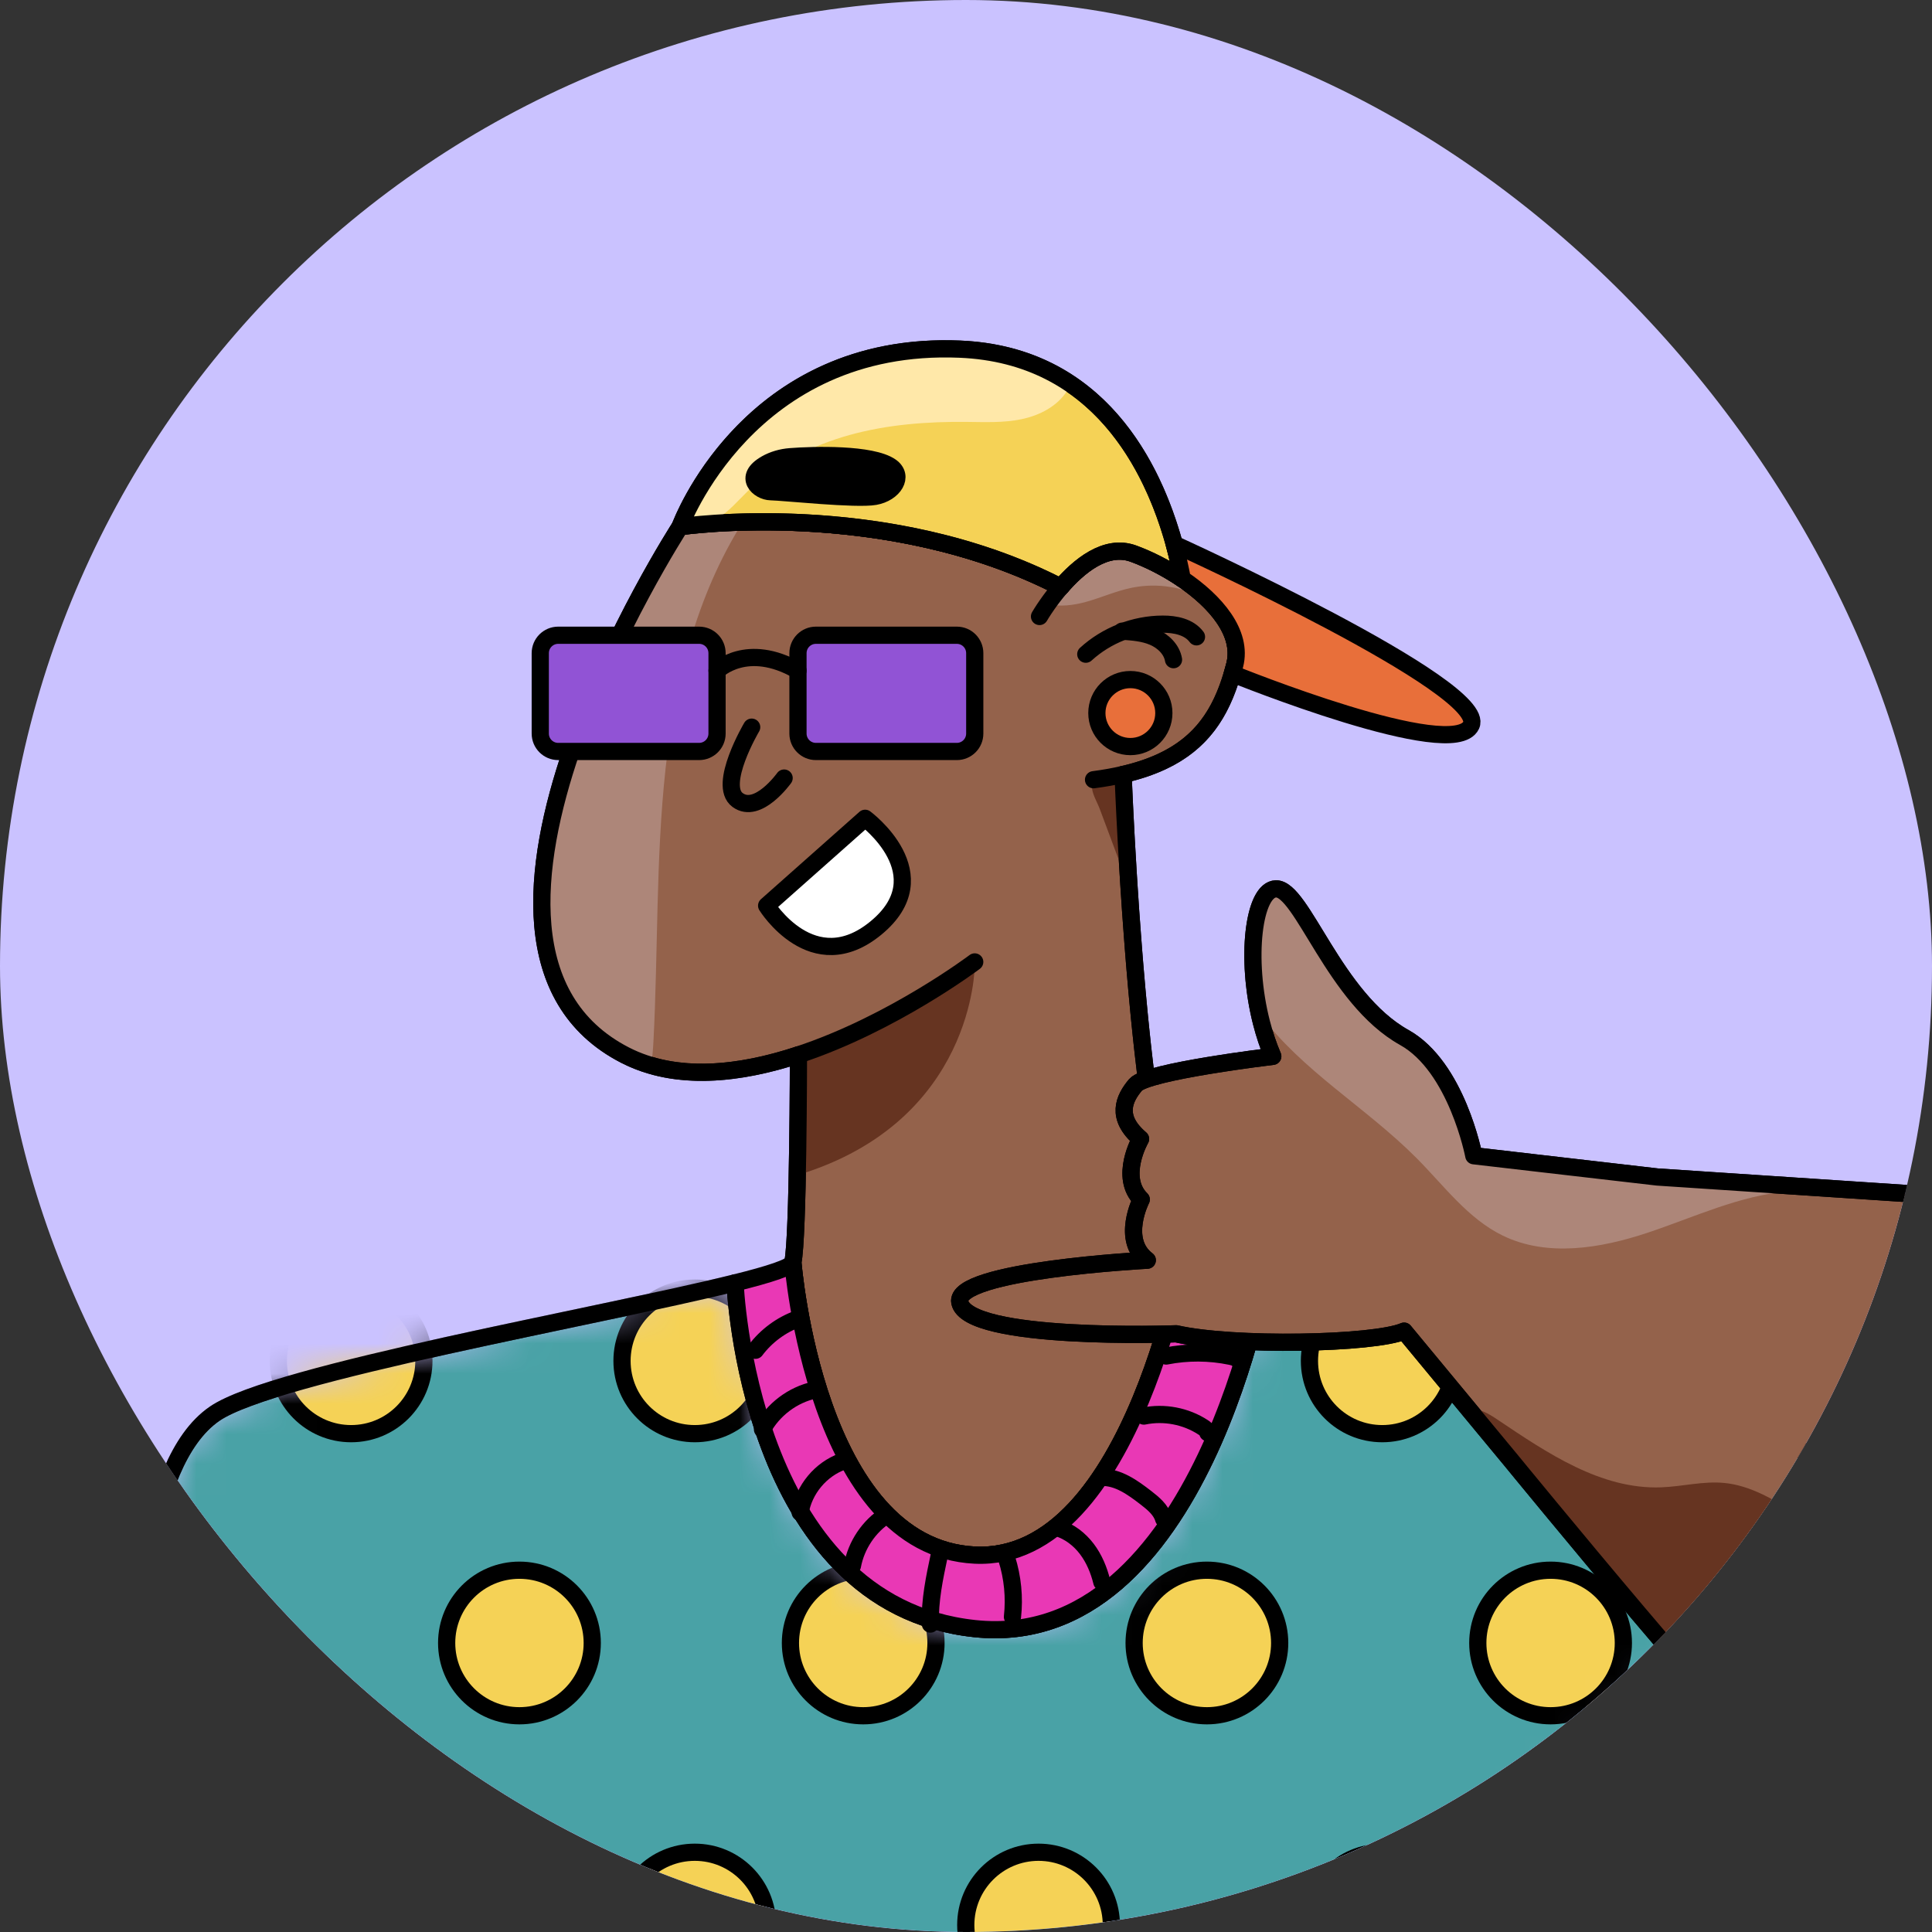
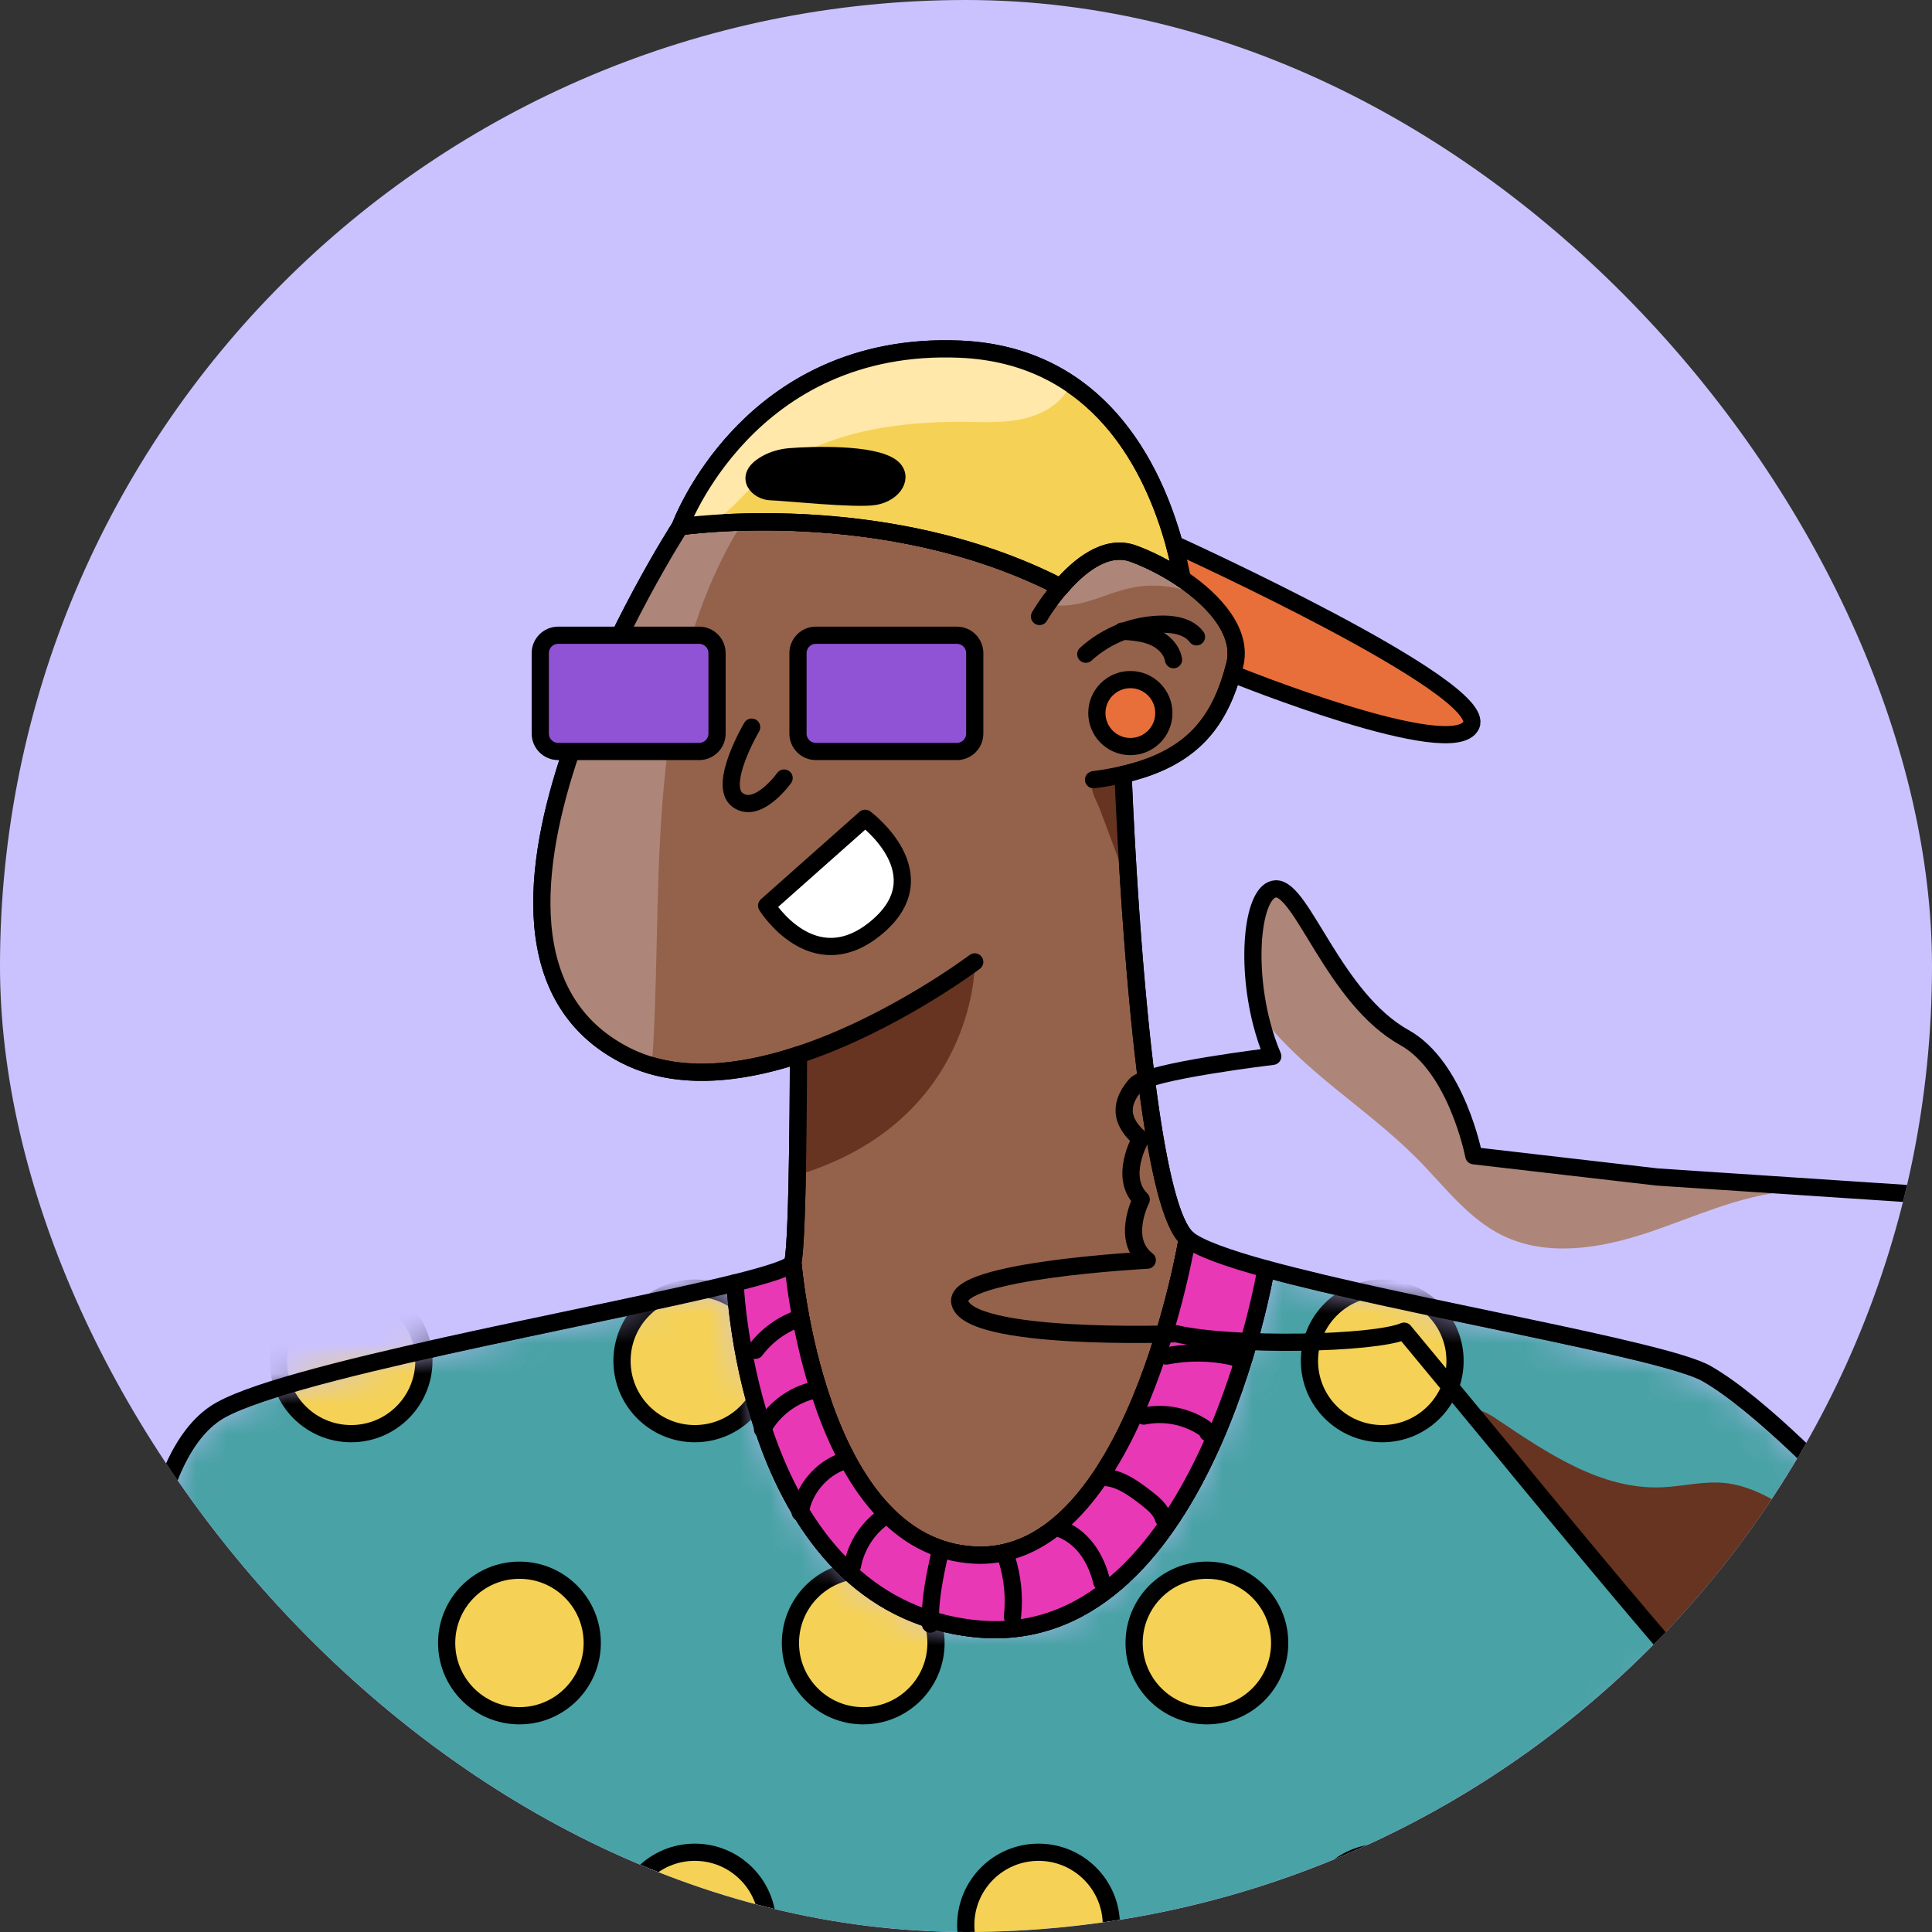
<svg xmlns="http://www.w3.org/2000/svg" width="64" height="64" viewBox="0 0 64 64" fill="none">
  <rect x="0" y="0" width="64" height="64" fill="#333333" stroke="none" />
  <g clip-path="url(#clip0_865_3495)">
    <rect width="64" height="64" rx="32" fill="#CAC2FF" />
    <path d="M40.902 22.03C40.877 22.127 40.85 22.223 40.823 22.317C40.437 23.634 39.798 24.612 38.499 25.222C38.126 25.397 37.697 25.542 37.204 25.656C37.204 25.656 37.261 27.194 37.395 29.3C37.667 33.545 38.255 40.1 39.331 41.028C39.331 41.028 37.57 51.774 32.288 51.515C27.006 51.258 26.264 41.814 26.264 41.814C26.445 41.028 26.45 34.944 26.45 34.944C24.828 35.479 23.094 35.739 21.571 35.296C21.273 35.209 20.983 35.096 20.703 34.951C13.578 31.285 22.529 17.447 22.529 17.447C22.529 17.447 23.325 17.328 24.606 17.294C26.765 17.236 30.3 17.416 33.728 18.803C34.202 18.995 34.673 19.209 35.138 19.449C35.732 18.759 36.63 18.007 37.54 18.339C38.053 18.525 38.631 18.815 39.163 19.176C39.435 19.36 39.696 19.563 39.929 19.779C40.642 20.44 41.108 21.232 40.902 22.03Z" fill="#94624B" stroke="black" stroke-width="0.57" stroke-linecap="round" stroke-linejoin="round" />
    <path d="M32.288 32.004C32.288 32.004 32.281 37.138 26.45 38.917L26.432 35.143C26.432 35.143 30.655 33.446 32.288 32.005V32.004Z" fill="#663421" />
    <path d="M39.929 19.777C39.722 19.722 39.514 19.642 39.317 19.577C38.725 19.382 38.083 19.346 37.473 19.474C36.958 19.581 36.474 19.801 35.968 19.94C35.557 20.052 35.111 20.109 34.702 20.009C34.817 19.846 34.964 19.65 35.138 19.448C35.732 18.758 36.63 18.006 37.54 18.338C38.053 18.524 38.631 18.814 39.163 19.175C39.435 19.359 39.696 19.561 39.929 19.777Z" fill="#AD8679" />
    <path d="M24.606 17.294C23.07 19.722 22.359 22.605 22.047 25.468C21.721 28.466 21.803 31.492 21.646 34.503C21.632 34.761 21.61 35.03 21.571 35.295C21.273 35.209 20.983 35.095 20.703 34.951C13.578 31.285 22.529 17.447 22.529 17.447C22.529 17.447 23.325 17.328 24.606 17.294Z" fill="#AD8679" />
    <path d="M37.205 25.655C37.205 25.655 37.261 27.192 37.396 29.298C37.337 29.154 37.255 29.004 37.215 28.895C37.127 28.661 37.04 28.427 36.952 28.192C36.777 27.724 36.602 27.256 36.427 26.787C36.311 26.477 35.979 26.004 36.325 25.762C36.651 25.534 37.205 25.465 37.581 25.346C37.879 25.252 38.201 25.158 38.5 25.22C38.126 25.396 37.697 25.541 37.205 25.655Z" fill="#663421" />
    <path d="M40.902 22.029C40.877 22.126 40.85 22.223 40.823 22.317C40.325 24.012 39.409 25.147 37.204 25.656C37.204 25.656 37.72 39.639 39.331 41.028C39.331 41.028 37.57 51.773 32.288 51.515C27.006 51.257 26.264 41.813 26.264 41.813C26.445 41.028 26.45 34.943 26.45 34.943C24.51 35.583 22.411 35.83 20.703 34.951C13.578 31.284 22.529 17.447 22.529 17.447C22.529 17.447 29.304 16.438 35.138 19.449C35.732 18.758 36.63 18.007 37.54 18.338C38.053 18.525 38.631 18.815 39.163 19.175C40.266 19.922 41.175 20.97 40.902 22.029Z" stroke="black" stroke-width="0.57" stroke-linecap="round" stroke-linejoin="round" />
    <mask id="mask0_865_3495" style="mask-type:luminance" maskUnits="userSpaceOnUse" x="4" y="42" width="58" height="29">
      <path d="M61.056 49.423C61.056 49.423 40.459 70.443 40.338 70.02C40.217 69.597 17.445 68.268 17.083 68.026C16.721 67.785 4.196 55.282 4.448 54.919C4.701 54.557 4.64 48.517 7.117 46.826C9.084 45.482 19.898 43.605 24.349 42.496C24.349 42.496 24.755 53.149 32.289 53.948C39.822 54.748 41.938 42.032 41.938 42.032C46.467 43.278 55.115 44.699 56.525 45.497C58.337 46.524 61.056 49.423 61.056 49.423Z" fill="white" />
    </mask>
    <g mask="url(#mask0_865_3495)">
      <path d="M61.056 49.423C61.056 49.423 40.459 70.443 40.338 70.02C40.218 69.597 17.446 68.268 17.084 68.026C16.721 67.785 4.197 55.282 4.449 54.919C4.701 54.557 4.641 48.517 7.117 46.826C9.085 45.482 19.898 43.605 24.35 42.496C24.35 42.496 24.756 53.149 32.289 53.948C39.823 54.748 41.938 42.032 41.938 42.032C46.468 43.278 55.116 44.699 56.526 45.497C58.338 46.524 61.056 49.423 61.056 49.423Z" fill="#49A2A6" stroke="black" stroke-width="0.57" stroke-linecap="round" stroke-linejoin="round" />
      <path d="M11.631 47.492C12.963 47.492 14.042 46.413 14.042 45.081C14.042 43.749 12.963 42.67 11.631 42.67C10.299 42.67 9.22 43.749 9.22 45.081C9.22 46.413 10.299 47.492 11.631 47.492Z" fill="#F5D256" stroke="black" stroke-width="0.57" stroke-linecap="round" stroke-linejoin="round" />
      <path d="M23.016 47.492C24.348 47.492 25.427 46.413 25.427 45.081C25.427 43.749 24.348 42.67 23.016 42.67C21.684 42.67 20.605 43.749 20.605 45.081C20.605 46.413 21.684 47.492 23.016 47.492Z" fill="#F5D256" stroke="black" stroke-width="0.57" stroke-linecap="round" stroke-linejoin="round" />
      <path d="M34.403 47.492C35.735 47.492 36.815 46.413 36.815 45.081C36.815 43.749 35.735 42.67 34.403 42.67C33.072 42.67 31.992 43.749 31.992 45.081C31.992 46.413 33.072 47.492 34.403 47.492Z" fill="#F5D256" stroke="black" stroke-width="0.57" stroke-linecap="round" stroke-linejoin="round" />
      <path d="M45.789 47.492C47.12 47.492 48.2 46.413 48.2 45.081C48.2 43.749 47.12 42.67 45.789 42.67C44.457 42.67 43.377 43.749 43.377 45.081C43.377 46.413 44.457 47.492 45.789 47.492Z" fill="#F5D256" stroke="black" stroke-width="0.57" stroke-linecap="round" stroke-linejoin="round" />
-       <path d="M57.174 47.492C58.506 47.492 59.586 46.413 59.586 45.081C59.586 43.749 58.506 42.67 57.174 42.67C55.843 42.67 54.763 43.749 54.763 45.081C54.763 46.413 55.843 47.492 57.174 47.492Z" fill="#F5D256" stroke="black" stroke-width="0.57" stroke-linecap="round" stroke-linejoin="round" />
      <path d="M5.822 56.837C7.153 56.837 8.233 55.757 8.233 54.426C8.233 53.094 7.153 52.015 5.822 52.015C4.49 52.015 3.411 53.094 3.411 54.426C3.411 55.757 4.49 56.837 5.822 56.837Z" fill="#F5D256" stroke="black" stroke-width="0.57" stroke-linecap="round" stroke-linejoin="round" />
      <path d="M17.207 56.837C18.539 56.837 19.619 55.757 19.619 54.426C19.619 53.094 18.539 52.015 17.207 52.015C15.876 52.015 14.796 53.094 14.796 54.426C14.796 55.757 15.876 56.837 17.207 56.837Z" fill="#F5D256" stroke="black" stroke-width="0.57" stroke-linecap="round" stroke-linejoin="round" />
      <path d="M28.595 56.837C29.926 56.837 31.006 55.757 31.006 54.426C31.006 53.094 29.926 52.015 28.595 52.015C27.263 52.015 26.184 53.094 26.184 54.426C26.184 55.757 27.263 56.837 28.595 56.837Z" fill="#F5D256" stroke="black" stroke-width="0.57" stroke-linecap="round" stroke-linejoin="round" />
      <path d="M39.98 56.837C41.312 56.837 42.391 55.757 42.391 54.426C42.391 53.094 41.312 52.015 39.98 52.015C38.648 52.015 37.569 53.094 37.569 54.426C37.569 55.757 38.648 56.837 39.98 56.837Z" fill="#F5D256" stroke="black" stroke-width="0.57" stroke-linecap="round" stroke-linejoin="round" />
-       <path d="M51.365 56.837C52.697 56.837 53.776 55.757 53.776 54.426C53.776 53.094 52.697 52.015 51.365 52.015C50.034 52.015 48.954 53.094 48.954 54.426C48.954 55.757 50.034 56.837 51.365 56.837Z" fill="#F5D256" stroke="black" stroke-width="0.57" stroke-linecap="round" stroke-linejoin="round" />
      <path d="M11.631 66.181C12.963 66.181 14.042 65.101 14.042 63.77C14.042 62.438 12.963 61.358 11.631 61.358C10.299 61.358 9.22 62.438 9.22 63.77C9.22 65.101 10.299 66.181 11.631 66.181Z" fill="#F5D256" stroke="black" stroke-width="0.57" stroke-linecap="round" stroke-linejoin="round" />
      <path d="M23.016 66.181C24.348 66.181 25.427 65.101 25.427 63.77C25.427 62.438 24.348 61.358 23.016 61.358C21.684 61.358 20.605 62.438 20.605 63.77C20.605 65.101 21.684 66.181 23.016 66.181Z" fill="#F5D256" stroke="black" stroke-width="0.57" stroke-linecap="round" stroke-linejoin="round" />
      <path d="M34.403 66.181C35.735 66.181 36.815 65.101 36.815 63.77C36.815 62.438 35.735 61.358 34.403 61.358C33.072 61.358 31.992 62.438 31.992 63.77C31.992 65.101 33.072 66.181 34.403 66.181Z" fill="#F5D256" stroke="black" stroke-width="0.57" stroke-linecap="round" stroke-linejoin="round" />
      <path d="M45.789 66.181C47.12 66.181 48.2 65.101 48.2 63.77C48.2 62.438 47.12 61.358 45.789 61.358C44.457 61.358 43.377 62.438 43.377 63.77C43.377 65.101 44.457 66.181 45.789 66.181Z" fill="#F5D256" stroke="black" stroke-width="0.57" stroke-linecap="round" stroke-linejoin="round" />
      <path d="M57.174 66.181C58.506 66.181 59.586 65.101 59.586 63.77C59.586 62.438 58.506 61.358 57.174 61.358C55.843 61.358 54.763 62.438 54.763 63.77C54.763 65.101 55.843 66.181 57.174 66.181Z" fill="#F5D256" stroke="black" stroke-width="0.57" stroke-linecap="round" stroke-linejoin="round" />
    </g>
    <path d="M61.056 49.424C61.056 49.424 40.459 70.444 40.338 70.021C40.217 69.598 17.445 68.269 17.083 68.028C16.721 67.786 4.196 55.283 4.448 54.92C4.701 54.558 4.64 48.518 7.117 46.827C9.084 45.483 19.898 43.606 24.349 42.497C24.349 42.497 24.755 53.15 32.289 53.949C39.822 54.749 41.938 42.033 41.938 42.033C46.467 43.279 55.115 44.7 56.525 45.498C58.337 46.525 61.056 49.424 61.056 49.424Z" stroke="black" stroke-width="0.57" stroke-linecap="round" stroke-linejoin="round" />
    <path d="M39.164 19.175C38.631 18.815 38.053 18.525 37.541 18.338C36.63 18.007 35.733 18.758 35.138 19.449C30.523 17.067 25.318 17.2 23.346 17.361C23.156 17.376 22.996 17.391 22.87 17.405C22.649 17.428 22.529 17.447 22.529 17.447C22.529 17.447 22.544 17.405 22.576 17.328C22.929 16.477 25.346 11.297 31.795 11.566C33.298 11.629 34.502 12.068 35.467 12.721C37.455 14.065 38.428 16.311 38.9 18.027C39.015 18.449 39.101 18.839 39.164 19.175Z" fill="#F5D256" stroke="black" stroke-width="0.57" stroke-linecap="round" stroke-linejoin="round" />
    <path d="M35.467 12.721C35.434 12.798 35.395 12.873 35.35 12.945C35.026 13.46 34.438 13.761 33.842 13.886C33.246 14.011 32.63 13.982 32.021 13.976C30.721 13.963 29.41 14.061 28.157 14.406C26.904 14.753 25.705 15.357 24.775 16.266C24.442 16.589 24.141 16.954 23.743 17.191C23.621 17.264 23.485 17.323 23.346 17.361C23.189 17.404 23.026 17.421 22.87 17.405C22.768 17.394 22.669 17.369 22.576 17.328C22.929 16.477 25.346 11.297 31.795 11.566C33.298 11.629 34.502 12.068 35.467 12.721Z" fill="#FFE8A9" />
    <path d="M39.164 19.175C38.631 18.815 38.053 18.525 37.541 18.338C36.63 18.007 35.733 18.758 35.138 19.449C29.304 16.438 22.529 17.447 22.529 17.447C22.529 17.447 24.769 11.273 31.795 11.566C36.391 11.758 38.199 15.477 38.9 18.027C39.015 18.449 39.101 18.839 39.164 19.175Z" stroke="black" stroke-width="0.57" stroke-linecap="round" stroke-linejoin="round" />
    <path d="M26.45 34.943C29.576 33.913 32.289 31.865 32.289 31.865" stroke="black" stroke-width="0.57" stroke-linecap="round" stroke-linejoin="round" />
    <path d="M37.204 25.655C36.902 25.725 36.577 25.783 36.225 25.829" stroke="black" stroke-width="0.57" stroke-linecap="round" stroke-linejoin="round" />
    <path d="M34.435 20.422C34.435 20.422 34.532 20.253 34.703 20.01C34.817 19.847 34.965 19.651 35.139 19.449" stroke="black" stroke-width="0.57" stroke-linecap="round" stroke-linejoin="round" />
    <path d="M41.938 42.033C41.938 42.033 39.822 54.75 32.289 53.95C24.755 53.15 24.35 42.497 24.35 42.497C25.502 42.211 26.227 41.975 26.265 41.814C26.265 41.814 27.007 51.258 32.289 51.515C37.571 51.774 39.331 41.028 39.331 41.028C39.689 41.337 40.645 41.678 41.938 42.033Z" fill="#E938B5" stroke="black" stroke-width="0.57" stroke-linecap="round" stroke-linejoin="round" />
    <path d="M35.139 19.449H35.138" stroke="black" stroke-width="0.57" stroke-linecap="round" stroke-linejoin="round" />
    <path d="M48.734 24.025C48.148 25.279 40.917 22.355 40.823 22.317C40.85 22.223 40.877 22.127 40.902 22.03C41.175 20.971 40.266 19.922 39.163 19.176C39.101 18.84 39.015 18.45 38.899 18.027C39.01 18.077 49.322 22.77 48.734 24.025Z" fill="#E86F3A" stroke="black" stroke-width="0.57" stroke-linecap="round" stroke-linejoin="round" />
-     <path d="M40.824 22.316H40.823" stroke="black" stroke-width="0.57" stroke-linecap="round" stroke-linejoin="round" />
    <path d="M25.371 15.369C25.617 15.229 25.894 15.151 26.178 15.129C26.941 15.069 28.875 15.015 29.507 15.457C29.961 15.774 29.605 16.334 28.984 16.444C28.362 16.555 25.973 16.298 25.53 16.289C25.139 16.281 24.599 15.807 25.371 15.37V15.369Z" fill="black" stroke="black" stroke-width="0.57" stroke-linecap="round" stroke-linejoin="round" />
    <path d="M31.696 21.043H27.028C26.7 21.043 26.434 21.309 26.434 21.637V24.3C26.434 24.628 26.7 24.894 27.028 24.894H31.696C32.024 24.894 32.29 24.628 32.29 24.3V21.637C32.29 21.309 32.024 21.043 31.696 21.043Z" fill="#9153D5" stroke="black" stroke-width="0.57" stroke-linecap="round" stroke-linejoin="round" />
    <path d="M23.159 21.043H18.491C18.163 21.043 17.897 21.309 17.897 21.637V24.3C17.897 24.628 18.163 24.894 18.491 24.894H23.159C23.487 24.894 23.753 24.628 23.753 24.3V21.637C23.753 21.309 23.487 21.043 23.159 21.043Z" fill="#9153D5" stroke="black" stroke-width="0.57" stroke-linecap="round" stroke-linejoin="round" />
-     <path d="M23.754 22.214C23.754 22.214 24.736 21.239 26.434 22.214" stroke="black" stroke-width="0.57" stroke-linecap="round" stroke-linejoin="round" />
    <path d="M35.968 21.671C36.656 21.041 37.584 20.678 38.517 20.676C38.931 20.674 39.387 20.765 39.635 21.096" stroke="black" stroke-width="0.57" stroke-linecap="round" stroke-linejoin="round" />
    <path d="M37.172 20.908C37.522 20.933 37.881 20.959 38.204 21.097C38.527 21.235 38.814 21.507 38.874 21.853" stroke="black" stroke-width="0.57" stroke-linecap="round" stroke-linejoin="round" />
    <path d="M37.445 24.731C38.058 24.731 38.554 24.234 38.554 23.621C38.554 23.009 38.058 22.512 37.445 22.512C36.832 22.512 36.335 23.009 36.335 23.621C36.335 24.234 36.832 24.731 37.445 24.731Z" fill="#E86F3A" stroke="black" stroke-width="0.57" stroke-linecap="round" stroke-linejoin="round" />
    <path d="M24.9 24.088C24.9 24.088 23.765 26.007 24.434 26.501C25.103 26.995 25.975 25.774 25.975 25.774" stroke="black" stroke-width="0.57" stroke-linecap="round" stroke-linejoin="round" />
    <path d="M28.658 27.107L25.396 30.001C25.396 30.001 26.92 32.46 29.01 30.747C31.18 28.969 28.658 27.107 28.658 27.107Z" fill="white" stroke="black" stroke-width="0.57" stroke-linecap="round" stroke-linejoin="round" />
-     <path d="M67.987 39.857C67.987 39.857 64.668 46.582 61.998 51.902C60.285 55.316 58.839 58.151 58.707 58.26C58.37 58.539 50.067 48.388 50.067 48.388L49.07 47.185L48.659 46.688L47.197 44.922L46.514 44.096C45.506 44.529 40.834 44.61 38.964 44.184C38.88 44.189 32.047 44.425 31.795 43.139C31.588 42.081 38.006 41.746 38.006 41.746C37.116 41.075 37.806 39.734 37.806 39.734C37.054 38.995 37.783 37.729 37.783 37.729C36.939 37.008 37.238 36.388 37.616 35.938C37.995 35.49 42.163 34.992 42.163 34.992C42.012 34.639 41.889 34.268 41.792 33.891C41.764 33.786 41.74 33.681 41.716 33.574C41.271 31.538 41.562 29.466 42.266 29.445C43.136 29.419 44.195 33.072 46.518 34.367C48.259 35.337 48.823 38.286 48.823 38.286C48.823 38.286 49.644 38.382 50.952 38.533C51.653 38.614 52.495 38.712 53.425 38.819C53.897 38.874 54.392 38.931 54.903 38.99L63.481 39.559L67.987 39.857Z" fill="#94624B" stroke="black" stroke-width="0.57" stroke-linecap="round" stroke-linejoin="round" />
    <path d="M63.48 39.558C62.106 39.679 60.66 39.35 59.263 39.463C57.632 39.595 56.119 40.324 54.566 40.84C53.013 41.356 51.254 41.647 49.783 40.932C48.626 40.37 47.836 39.279 46.929 38.367C45.229 36.661 43.143 35.49 41.715 33.572C41.27 31.536 41.561 29.464 42.264 29.444C43.134 29.417 44.194 33.069 46.516 34.364C48.258 35.335 48.822 38.284 48.822 38.284C48.822 38.284 49.642 38.38 50.95 38.532C51.651 38.612 52.493 38.71 53.423 38.818C53.895 38.872 54.39 38.929 54.901 38.988L63.48 39.557L63.48 39.558Z" fill="#AD8679" />
    <path d="M61.998 51.901C60.284 55.315 58.838 58.15 58.706 58.259C58.37 58.539 50.066 48.388 50.066 48.388L49.069 47.184L48.658 46.688C48.994 46.634 49.315 46.832 49.598 47.021C51.254 48.133 53.035 49.345 55.028 49.27C55.728 49.245 56.424 49.056 57.121 49.125C57.958 49.206 58.713 49.649 59.427 50.094C60.306 50.643 61.19 51.236 61.998 51.902L61.998 51.901Z" fill="#663421" />
    <path d="M54.902 38.99C54.391 38.932 53.896 38.874 53.424 38.819C52.494 38.712 51.652 38.614 50.951 38.533C49.644 38.382 48.822 38.286 48.822 38.286C48.822 38.286 48.258 35.336 46.517 34.367C44.194 33.072 43.135 29.42 42.265 29.445C41.526 29.467 41.242 31.759 41.791 33.891C41.888 34.267 42.01 34.639 42.162 34.992C42.162 34.992 37.994 35.489 37.615 35.938C37.237 36.387 36.938 37.007 37.782 37.728C37.782 37.728 37.053 38.995 37.805 39.734C37.805 39.734 37.115 41.074 38.005 41.745C38.005 41.745 31.587 42.081 31.794 43.138C32.046 44.425 38.879 44.189 38.963 44.183C40.832 44.61 45.505 44.528 46.513 44.096L47.196 44.921L49.069 47.184L50.066 48.388C50.066 48.388 58.37 58.539 58.706 58.26C59.042 57.98 67.987 39.857 67.987 39.857L54.903 38.99H54.902Z" stroke="black" stroke-width="0.57" stroke-linecap="round" stroke-linejoin="round" />
    <path d="M26.446 43.682C25.884 43.882 25.383 44.252 25.025 44.729" stroke="black" stroke-width="0.57" stroke-linecap="round" stroke-linejoin="round" />
    <path d="M26.985 46.047C26.258 46.205 25.61 46.694 25.258 47.349" stroke="black" stroke-width="0.57" stroke-linecap="round" stroke-linejoin="round" />
    <path d="M27.912 48.412C27.189 48.67 26.629 49.342 26.506 50.1" stroke="black" stroke-width="0.57" stroke-linecap="round" stroke-linejoin="round" />
    <path d="M29.368 50.185C28.783 50.561 28.365 51.184 28.238 51.867" stroke="black" stroke-width="0.57" stroke-linecap="round" stroke-linejoin="round" />
    <path d="M31.118 51.504C30.957 52.26 30.794 53.026 30.82 53.8" stroke="black" stroke-width="0.57" stroke-linecap="round" stroke-linejoin="round" />
    <path d="M33.35 51.634C33.546 52.254 33.611 52.915 33.539 53.561" stroke="black" stroke-width="0.57" stroke-linecap="round" stroke-linejoin="round" />
    <path d="M35.042 50.614C35.428 50.733 35.761 50.992 36.005 51.314C36.248 51.636 36.405 52.017 36.5 52.408" stroke="black" stroke-width="0.57" stroke-linecap="round" stroke-linejoin="round" />
    <path d="M36.492 48.94C37.04 48.928 37.522 49.277 37.956 49.612C38.203 49.803 38.462 50.015 38.547 50.315" stroke="black" stroke-width="0.57" stroke-linecap="round" stroke-linejoin="round" />
    <path d="M37.892 46.909C38.561 46.771 39.281 46.908 39.853 47.281C39.922 47.325 39.994 47.381 40.01 47.462" stroke="black" stroke-width="0.57" stroke-linecap="round" stroke-linejoin="round" />
    <path d="M38.63 44.92C39.334 44.781 40.066 44.785 40.769 44.931C40.886 44.955 41.02 44.997 41.067 45.108" stroke="black" stroke-width="0.57" stroke-linecap="round" stroke-linejoin="round" />
  </g>
  <defs>
    <clipPath id="clip0_865_3495">
      <rect width="64" height="64" rx="32" fill="white" />
    </clipPath>
  </defs>
</svg>